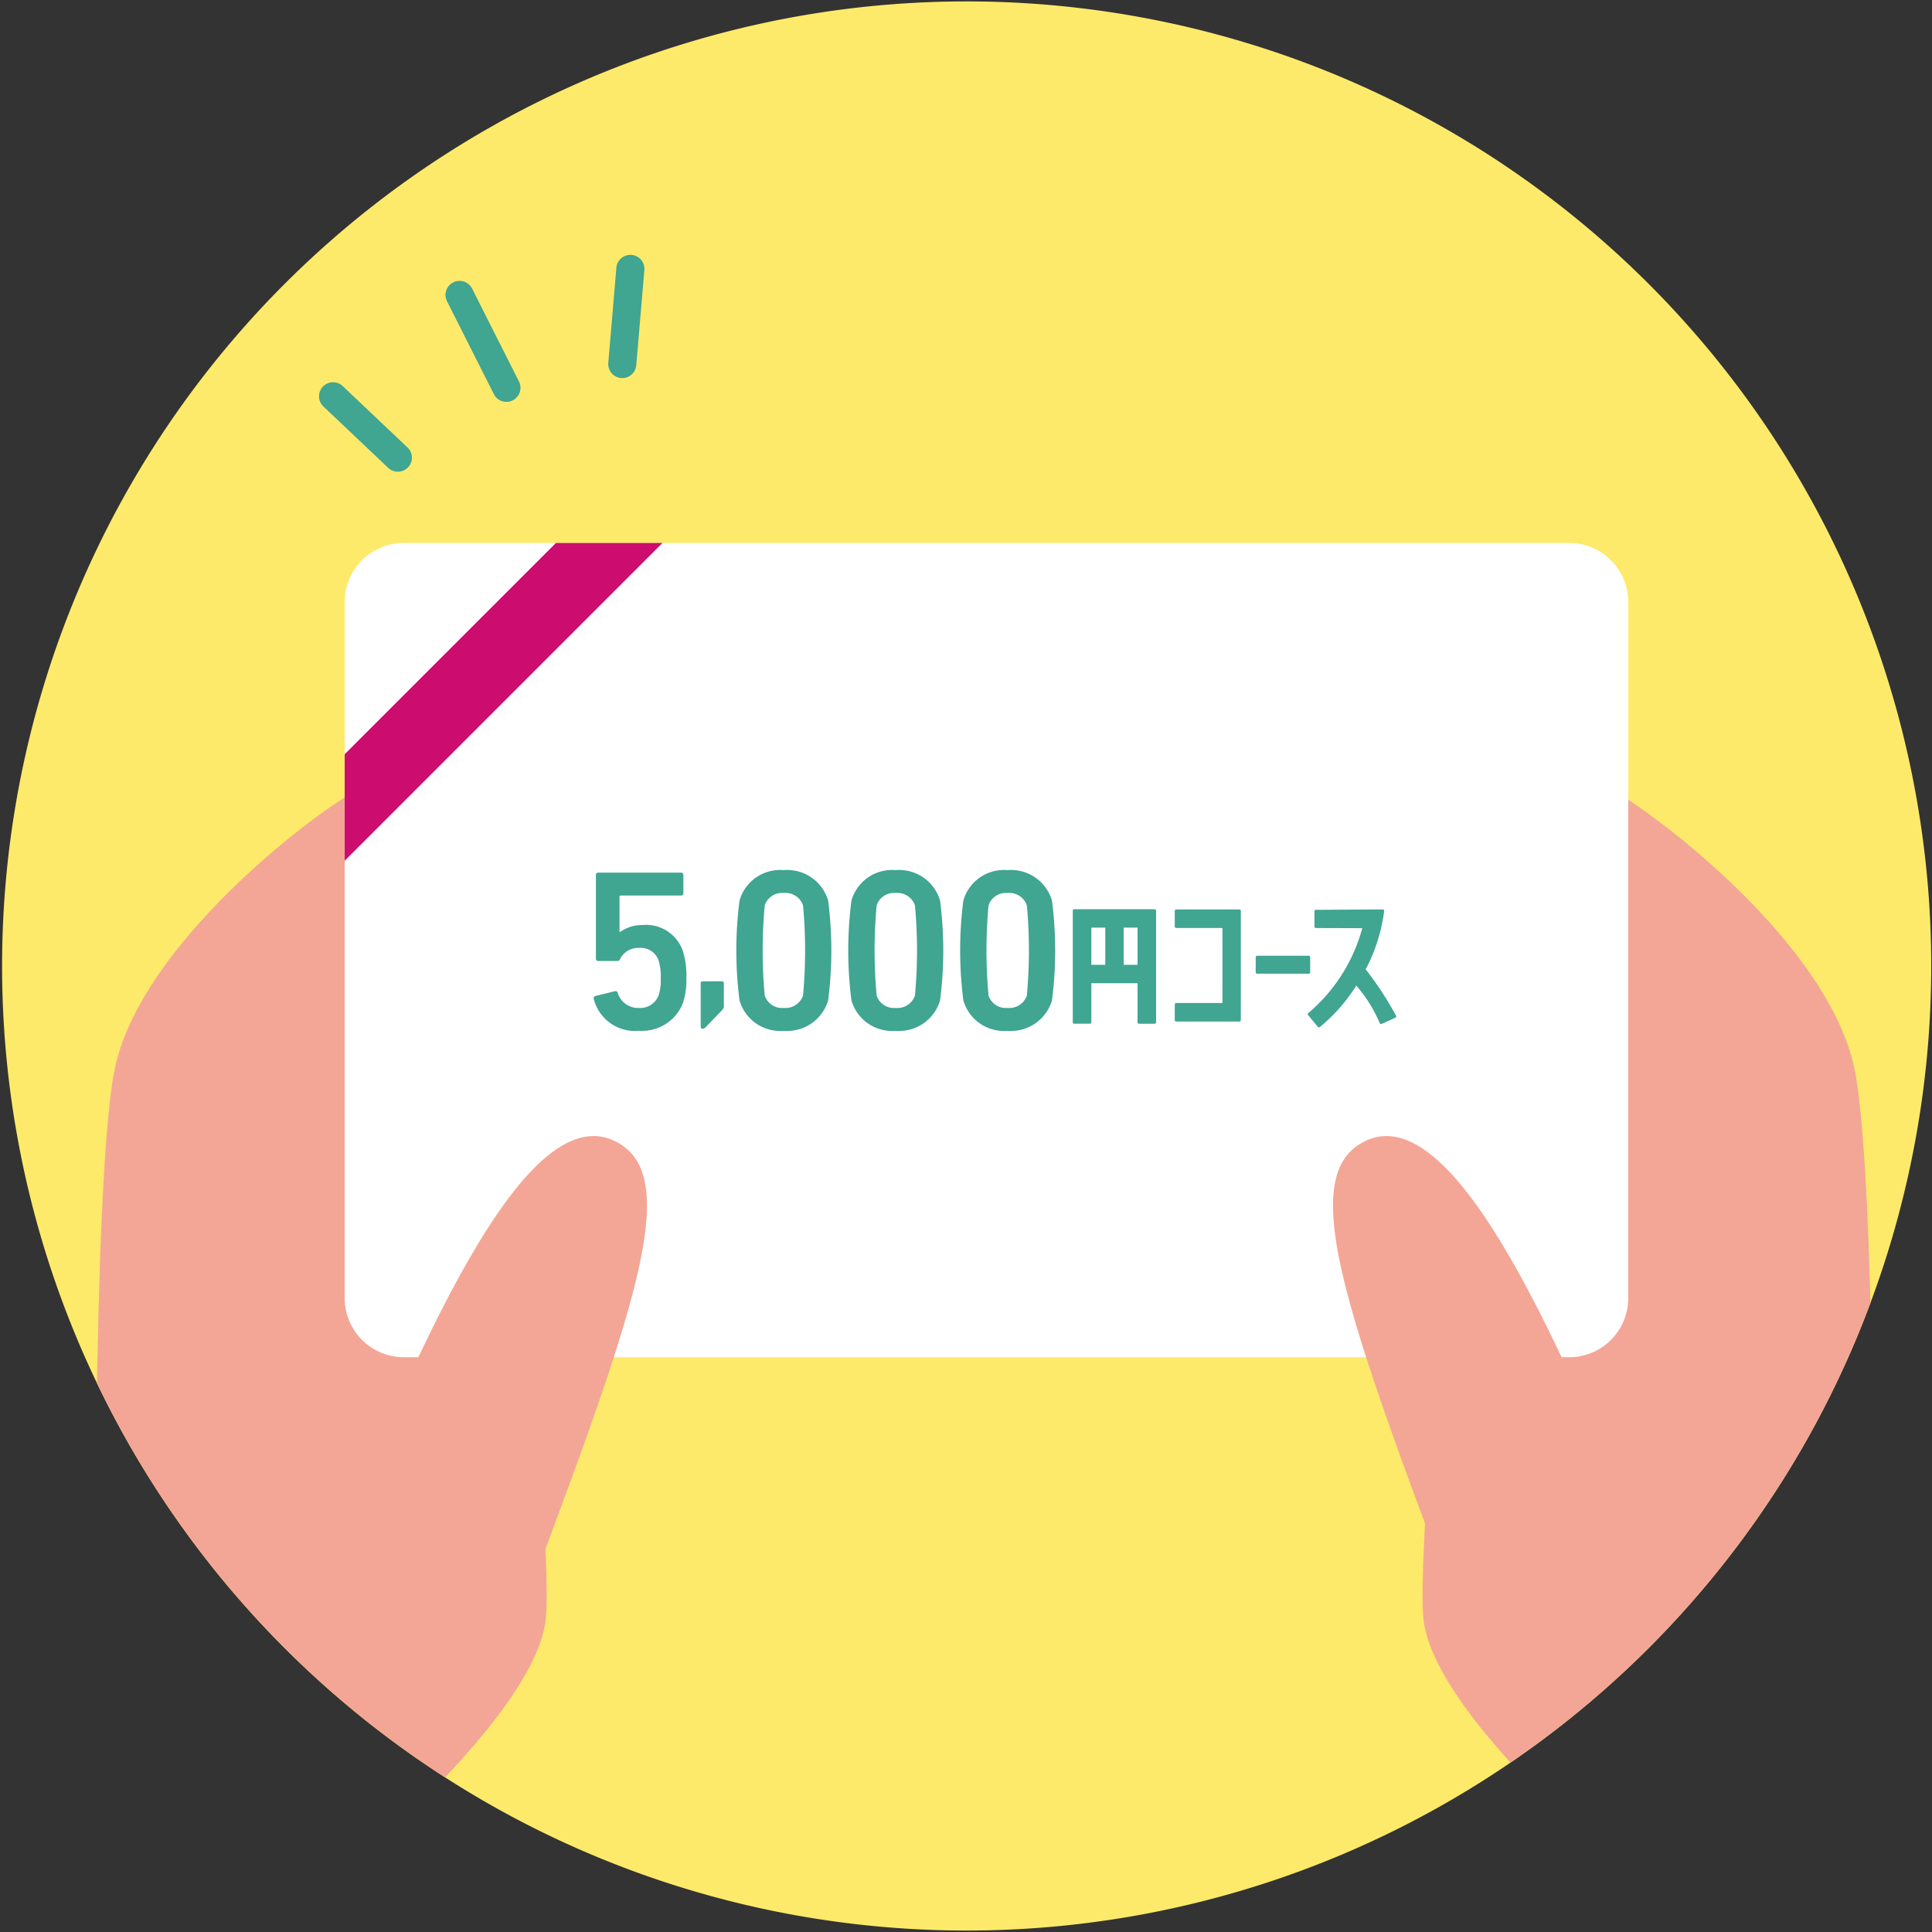
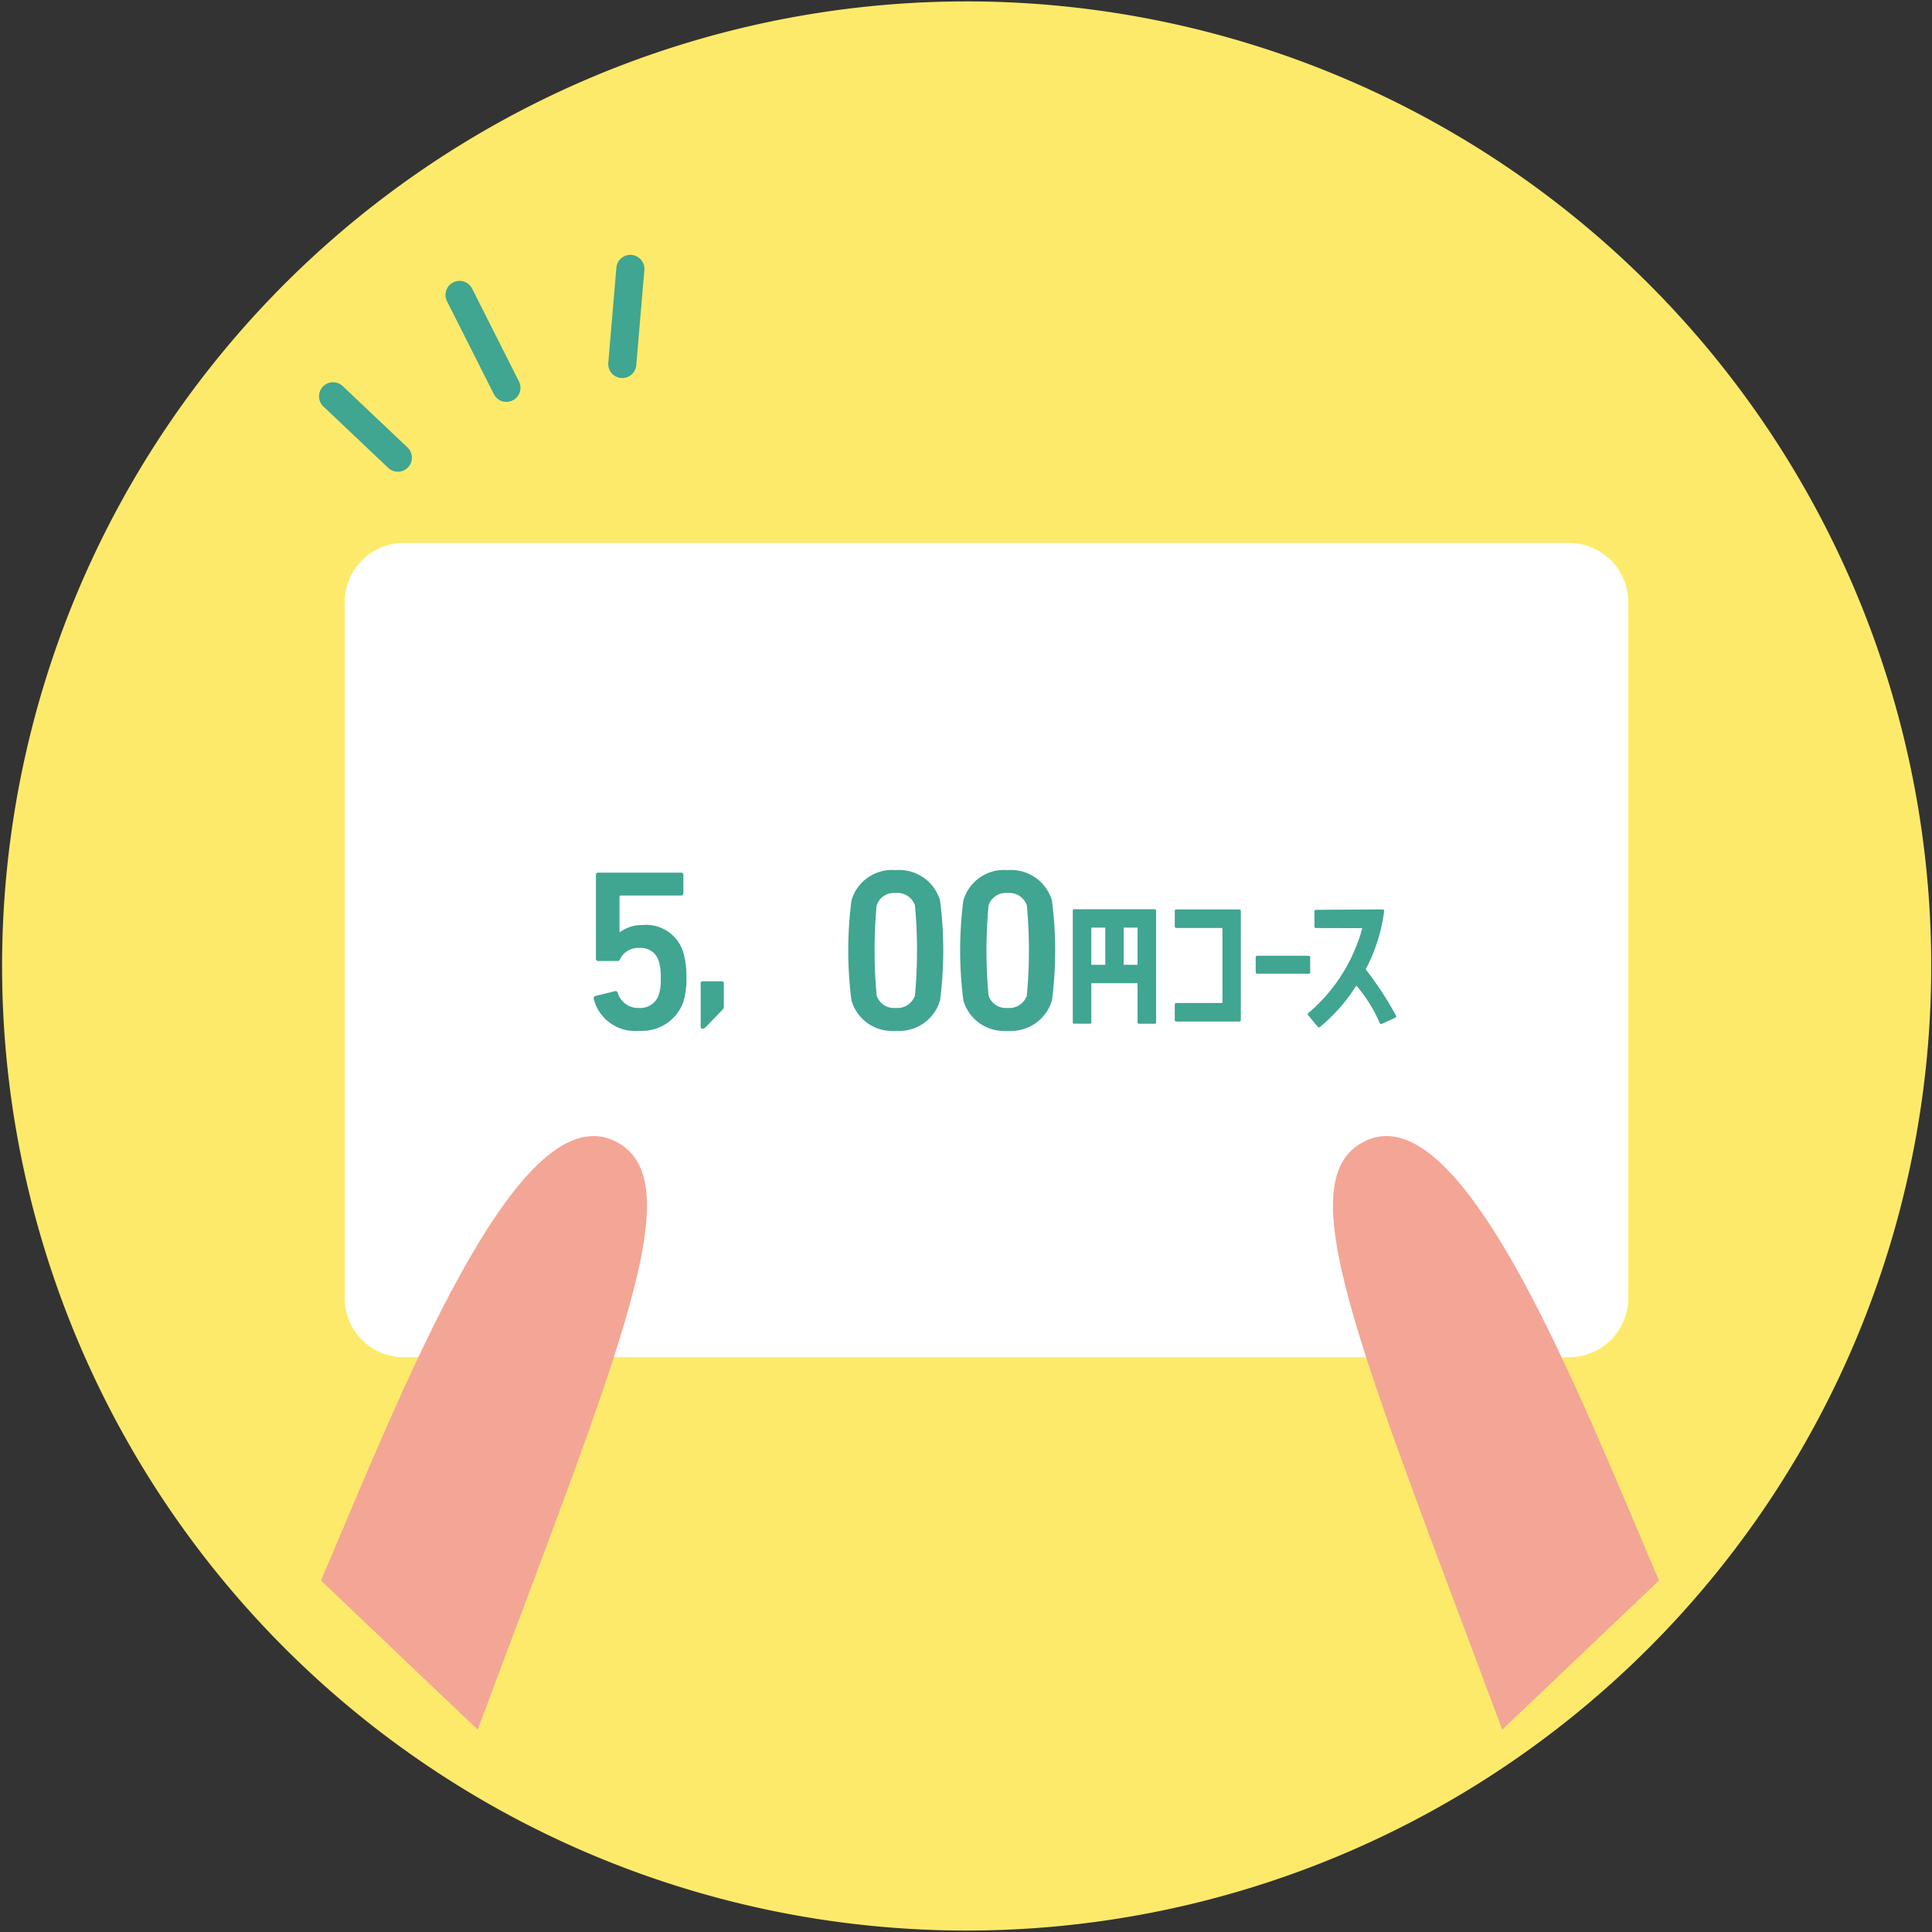
<svg xmlns="http://www.w3.org/2000/svg" width="100" height="100" viewBox="0 0 100 100">
  <rect x="0" y="0" width="100" height="100" fill="#333333" stroke="none" />
  <defs>
    <clipPath id="clip-path">
      <rect id="長方形_45138" data-name="長方形 45138" width="100" height="100" transform="translate(276 9069)" fill="#fff" stroke="#707070" stroke-width="1" opacity="0.55" />
    </clipPath>
    <clipPath id="clip-path-2">
      <rect id="長方形_45134" data-name="長方形 45134" width="99.853" height="99.853" fill="none" />
    </clipPath>
    <clipPath id="clip-path-3">
-       <circle id="楕円形_70152" data-name="楕円形 70152" cx="49.926" cy="49.926" r="49.926" transform="translate(0 70.606) rotate(-45)" fill="none" />
-     </clipPath>
+       </clipPath>
    <clipPath id="clip-path-5">
-       <path id="パス_27206" data-name="パス 27206" d="M127.476,192.837a5.466,5.466,0,0,0-5.466,5.466v31.216a5.466,5.466,0,0,0,5.466,5.466h55.506a5.466,5.466,0,0,0,5.466-5.466V196.6a3.764,3.764,0,0,0-3.764-3.764Z" transform="translate(-122.01 -192.837)" fill="none" />
-     </clipPath>
+       </clipPath>
  </defs>
  <g id="マスクグループ_716" data-name="マスクグループ 716" transform="translate(-276 -9069)" clip-path="url(#clip-path)">
    <g id="グループ_47722" data-name="グループ 47722" transform="translate(255.427 9048.394)">
      <g id="グループ_47713" data-name="グループ 47713" transform="translate(20.68 20.68)">
        <g id="グループ_47712" data-name="グループ 47712" clip-path="url(#clip-path-2)">
          <path id="パス_27193" data-name="パス 27193" d="M99.853,49.927A49.926,49.926,0,1,1,49.926,0,49.926,49.926,0,0,1,99.853,49.927" transform="translate(0 -0.001)" fill="#feea6a" />
        </g>
      </g>
      <g id="グループ_47715" data-name="グループ 47715" transform="translate(0 0)">
        <g id="グループ_47714" data-name="グループ 47714" clip-path="url(#clip-path-3)">
          <path id="パス_27194" data-name="パス 27194" d="M515.922,281.786c3.08,1.872,11.165,8.338,12.32,14.464s.963,31.481.963,31.481L514.381,335.9s-7.893-6.807-8.47-11.231,3.08-37.436,3.08-37.436Z" transform="translate(-411.645 -220.149)" fill="#f3a695" />
          <path id="パス_27195" data-name="パス 27195" d="M46.475,281.786c-3.08,1.872-11.165,8.338-12.32,14.464s-.962,31.481-.962,31.481L48.015,335.9s7.893-6.807,8.47-11.231-3.08-37.436-3.08-37.436Z" transform="translate(-7.677 -220.149)" fill="#f3a695" />
        </g>
      </g>
      <g id="グループ_47717" data-name="グループ 47717" transform="translate(20.68 20.68)">
        <g id="グループ_47716" data-name="グループ 47716" clip-path="url(#clip-path-2)">
          <path id="パス_27196" data-name="パス 27196" d="M185.385,234.984H125.072a3.062,3.062,0,0,1-3.062-3.062V195.9a3.062,3.062,0,0,1,3.062-3.062h60.313a3.062,3.062,0,0,1,3.062,3.062v36.023a3.062,3.062,0,0,1-3.062,3.062" transform="translate(-104.276 -164.808)" fill="#fff" />
          <path id="パス_27197" data-name="パス 27197" d="M449.245,340.694v-.779a.075.075,0,0,0-.075-.075H446.5a.075.075,0,0,0-.075.075v.779a.075.075,0,0,0,.075.075h2.672a.075.075,0,0,0,.075-.075" transform="translate(-381.537 -290.445)" fill="#40a591" />
          <path id="パス_27198" data-name="パス 27198" d="M469.52,328.842a16.889,16.889,0,0,0-1.571-2.4,8.877,8.877,0,0,0,.958-3.024.075.075,0,0,0-.075-.078h0l-3.46.021a.074.074,0,0,0-.074.075v.793a.075.075,0,0,0,.075.075l2.4.007a8.752,8.752,0,0,1-2.727,4.339l-.071.06a.075.075,0,0,0-.009.1l.506.608a.074.074,0,0,0,.057.027.078.078,0,0,0,.048-.017l.072-.06a8.827,8.827,0,0,0,1.814-2.086,7.38,7.38,0,0,1,1.178,1.861l.039.085a.075.075,0,0,0,.042.039.08.08,0,0,0,.057,0l.707-.323a.074.074,0,0,0,.04-.045.076.076,0,0,0-.005-.059" transform="translate(-397.369 -276.343)" fill="#40a591" />
          <path id="パス_27199" data-name="パス 27199" d="M420.952,323.34h-3.269a.075.075,0,0,0-.075.075v.81a.075.075,0,0,0,.075.075h2.393v3.885h-2.393a.075.075,0,0,0-.075.075v.81a.075.075,0,0,0,.075.075h3.269a.075.075,0,0,0,.075-.075v-5.653a.075.075,0,0,0-.075-.075" transform="translate(-356.909 -276.343)" fill="#40a591" />
          <path id="パス_27200" data-name="パス 27200" d="M385.523,323.27h-4.161a.075.075,0,0,0-.075.075v5.777a.075.075,0,0,0,.075.075h.81a.075.075,0,0,0,.075-.075V327.1h2.392v2.024a.075.075,0,0,0,.075.075h.81a.075.075,0,0,0,.075-.075v-5.777a.075.075,0,0,0-.075-.075m-3.277.951h.722v1.926h-.722Zm1.673,0h.719v1.926h-.719Z" transform="translate(-325.867 -276.283)" fill="#40a591" />
          <path id="パス_27201" data-name="パス 27201" d="M213.282,312.952a1.935,1.935,0,0,0-1.185.355h-.036v-1.813a.063.063,0,0,1,.071-.071h3.116a.112.112,0,0,0,.118-.118v-.948a.112.112,0,0,0-.118-.119h-4.289a.112.112,0,0,0-.119.119v4.337a.112.112,0,0,0,.119.118h.995c.084,0,.107-.035.143-.118a1.042,1.042,0,0,1,.983-.557.963.963,0,0,1,1.007.664,2.617,2.617,0,0,1,.107.889,2.472,2.472,0,0,1-.107.889,1,1,0,0,1-1,.663,1.1,1.1,0,0,1-1.114-.77.12.12,0,0,0-.142-.1l-1.007.249a.127.127,0,0,0-.1.143,2.2,2.2,0,0,0,2.358,1.659,2.263,2.263,0,0,0,2.275-1.469,4.055,4.055,0,0,0,.166-1.268,4.326,4.326,0,0,0-.178-1.375,2.007,2.007,0,0,0-2.073-1.362" transform="translate(-180.102 -265.145)" fill="#40a591" />
          <path id="パス_27202" data-name="パス 27202" d="M249.874,348.939h-.99a.1.1,0,0,0-.105.105v2.243a.1.1,0,0,0,.105.105.2.2,0,0,0,.147-.073l.875-.906a.26.26,0,0,0,.073-.221v-1.148a.1.1,0,0,0-.105-.105" transform="translate(-212.619 -298.221)" fill="#40a591" />
-           <path id="パス_27203" data-name="パス 27203" d="M263.93,309.345a2.185,2.185,0,0,0-2.287,1.576,20.216,20.216,0,0,0,0,5.166,2.185,2.185,0,0,0,2.287,1.576,2.208,2.208,0,0,0,2.3-1.576,20.22,20.22,0,0,0,0-5.166,2.208,2.208,0,0,0-2.3-1.576m1,6.493a.959.959,0,0,1-1,.64.943.943,0,0,1-.983-.64,25.585,25.585,0,0,1,0-4.668.943.943,0,0,1,.983-.64.959.959,0,0,1,1,.64,25.578,25.578,0,0,1,0,4.668" transform="translate(-223.472 -264.382)" fill="#40a591" />
          <path id="パス_27204" data-name="パス 27204" d="M303.78,309.345a2.185,2.185,0,0,0-2.287,1.576,20.22,20.22,0,0,0,0,5.166,2.185,2.185,0,0,0,2.287,1.576,2.207,2.207,0,0,0,2.3-1.576,20.216,20.216,0,0,0,0-5.166,2.207,2.207,0,0,0-2.3-1.576m1,6.493a.959.959,0,0,1-1,.64.942.942,0,0,1-.983-.64,25.585,25.585,0,0,1,0-4.668.942.942,0,0,1,.983-.64.959.959,0,0,1,1,.64,25.585,25.585,0,0,1,0,4.668" transform="translate(-257.529 -264.382)" fill="#40a591" />
          <path id="パス_27205" data-name="パス 27205" d="M343.63,309.345a2.185,2.185,0,0,0-2.287,1.576,20.216,20.216,0,0,0,0,5.166,2.185,2.185,0,0,0,2.287,1.576,2.208,2.208,0,0,0,2.3-1.576,20.216,20.216,0,0,0,0-5.166,2.208,2.208,0,0,0-2.3-1.576m1,6.493a.959.959,0,0,1-1,.64.943.943,0,0,1-.983-.64,25.585,25.585,0,0,1,0-4.668.943.943,0,0,1,.983-.64.959.959,0,0,1,1,.64,25.592,25.592,0,0,1,0,4.668" transform="translate(-291.587 -264.382)" fill="#40a591" />
        </g>
      </g>
      <g id="グループ_47719" data-name="グループ 47719" transform="translate(38.414 48.709)">
        <g id="グループ_47718" data-name="グループ 47718" transform="translate(0 0)" clip-path="url(#clip-path-5)">
          <rect id="長方形_45136" data-name="長方形 45136" width="42.366" height="3.899" transform="translate(-7.967 18.902) rotate(-45)" fill="#cc0c6f" />
        </g>
      </g>
      <g id="グループ_47721" data-name="グループ 47721" transform="translate(20.68 20.68)">
        <g id="グループ_47720" data-name="グループ 47720" clip-path="url(#clip-path-2)">
          <path id="パス_27207" data-name="パス 27207" d="M482.721,434.773c-7.428-19.894-11.2-28.588-7.037-30.494,5.052-2.315,11.048,13.195,15.149,22.773" transform="translate(-405.071 -345.319)" fill="#f3a695" />
          <path id="パス_27208" data-name="パス 27208" d="M121.675,434.773c7.428-19.894,11.2-28.588,7.037-30.494-5.052-2.315-11.048,13.195-15.149,22.773" transform="translate(-97.057 -345.319)" fill="#f3a695" />
          <path id="パス_27209" data-name="パス 27209" d="M117.034,140.318a.724.724,0,0,1-.5-.2l-3.342-3.166a.727.727,0,1,1,1-1.055l3.342,3.166a.727.727,0,0,1-.5,1.254" transform="translate(-96.547 -115.975)" fill="#40a591" />
          <path id="パス_27210" data-name="パス 27210" d="M161.059,105.789a.727.727,0,0,1-.649-.4l-2.425-4.807a.727.727,0,0,1,1.3-.655l2.425,4.807a.727.727,0,0,1-.648,1.054" transform="translate(-134.955 -85.062)" fill="#40a591" />
          <path id="パス_27211" data-name="パス 27211" d="M216.586,96.777l-.062,0a.727.727,0,0,1-.662-.786l.417-4.9a.727.727,0,1,1,1.448.123l-.417,4.9a.727.727,0,0,1-.723.665" transform="translate(-184.484 -77.284)" fill="#40a591" />
        </g>
      </g>
    </g>
  </g>
</svg>